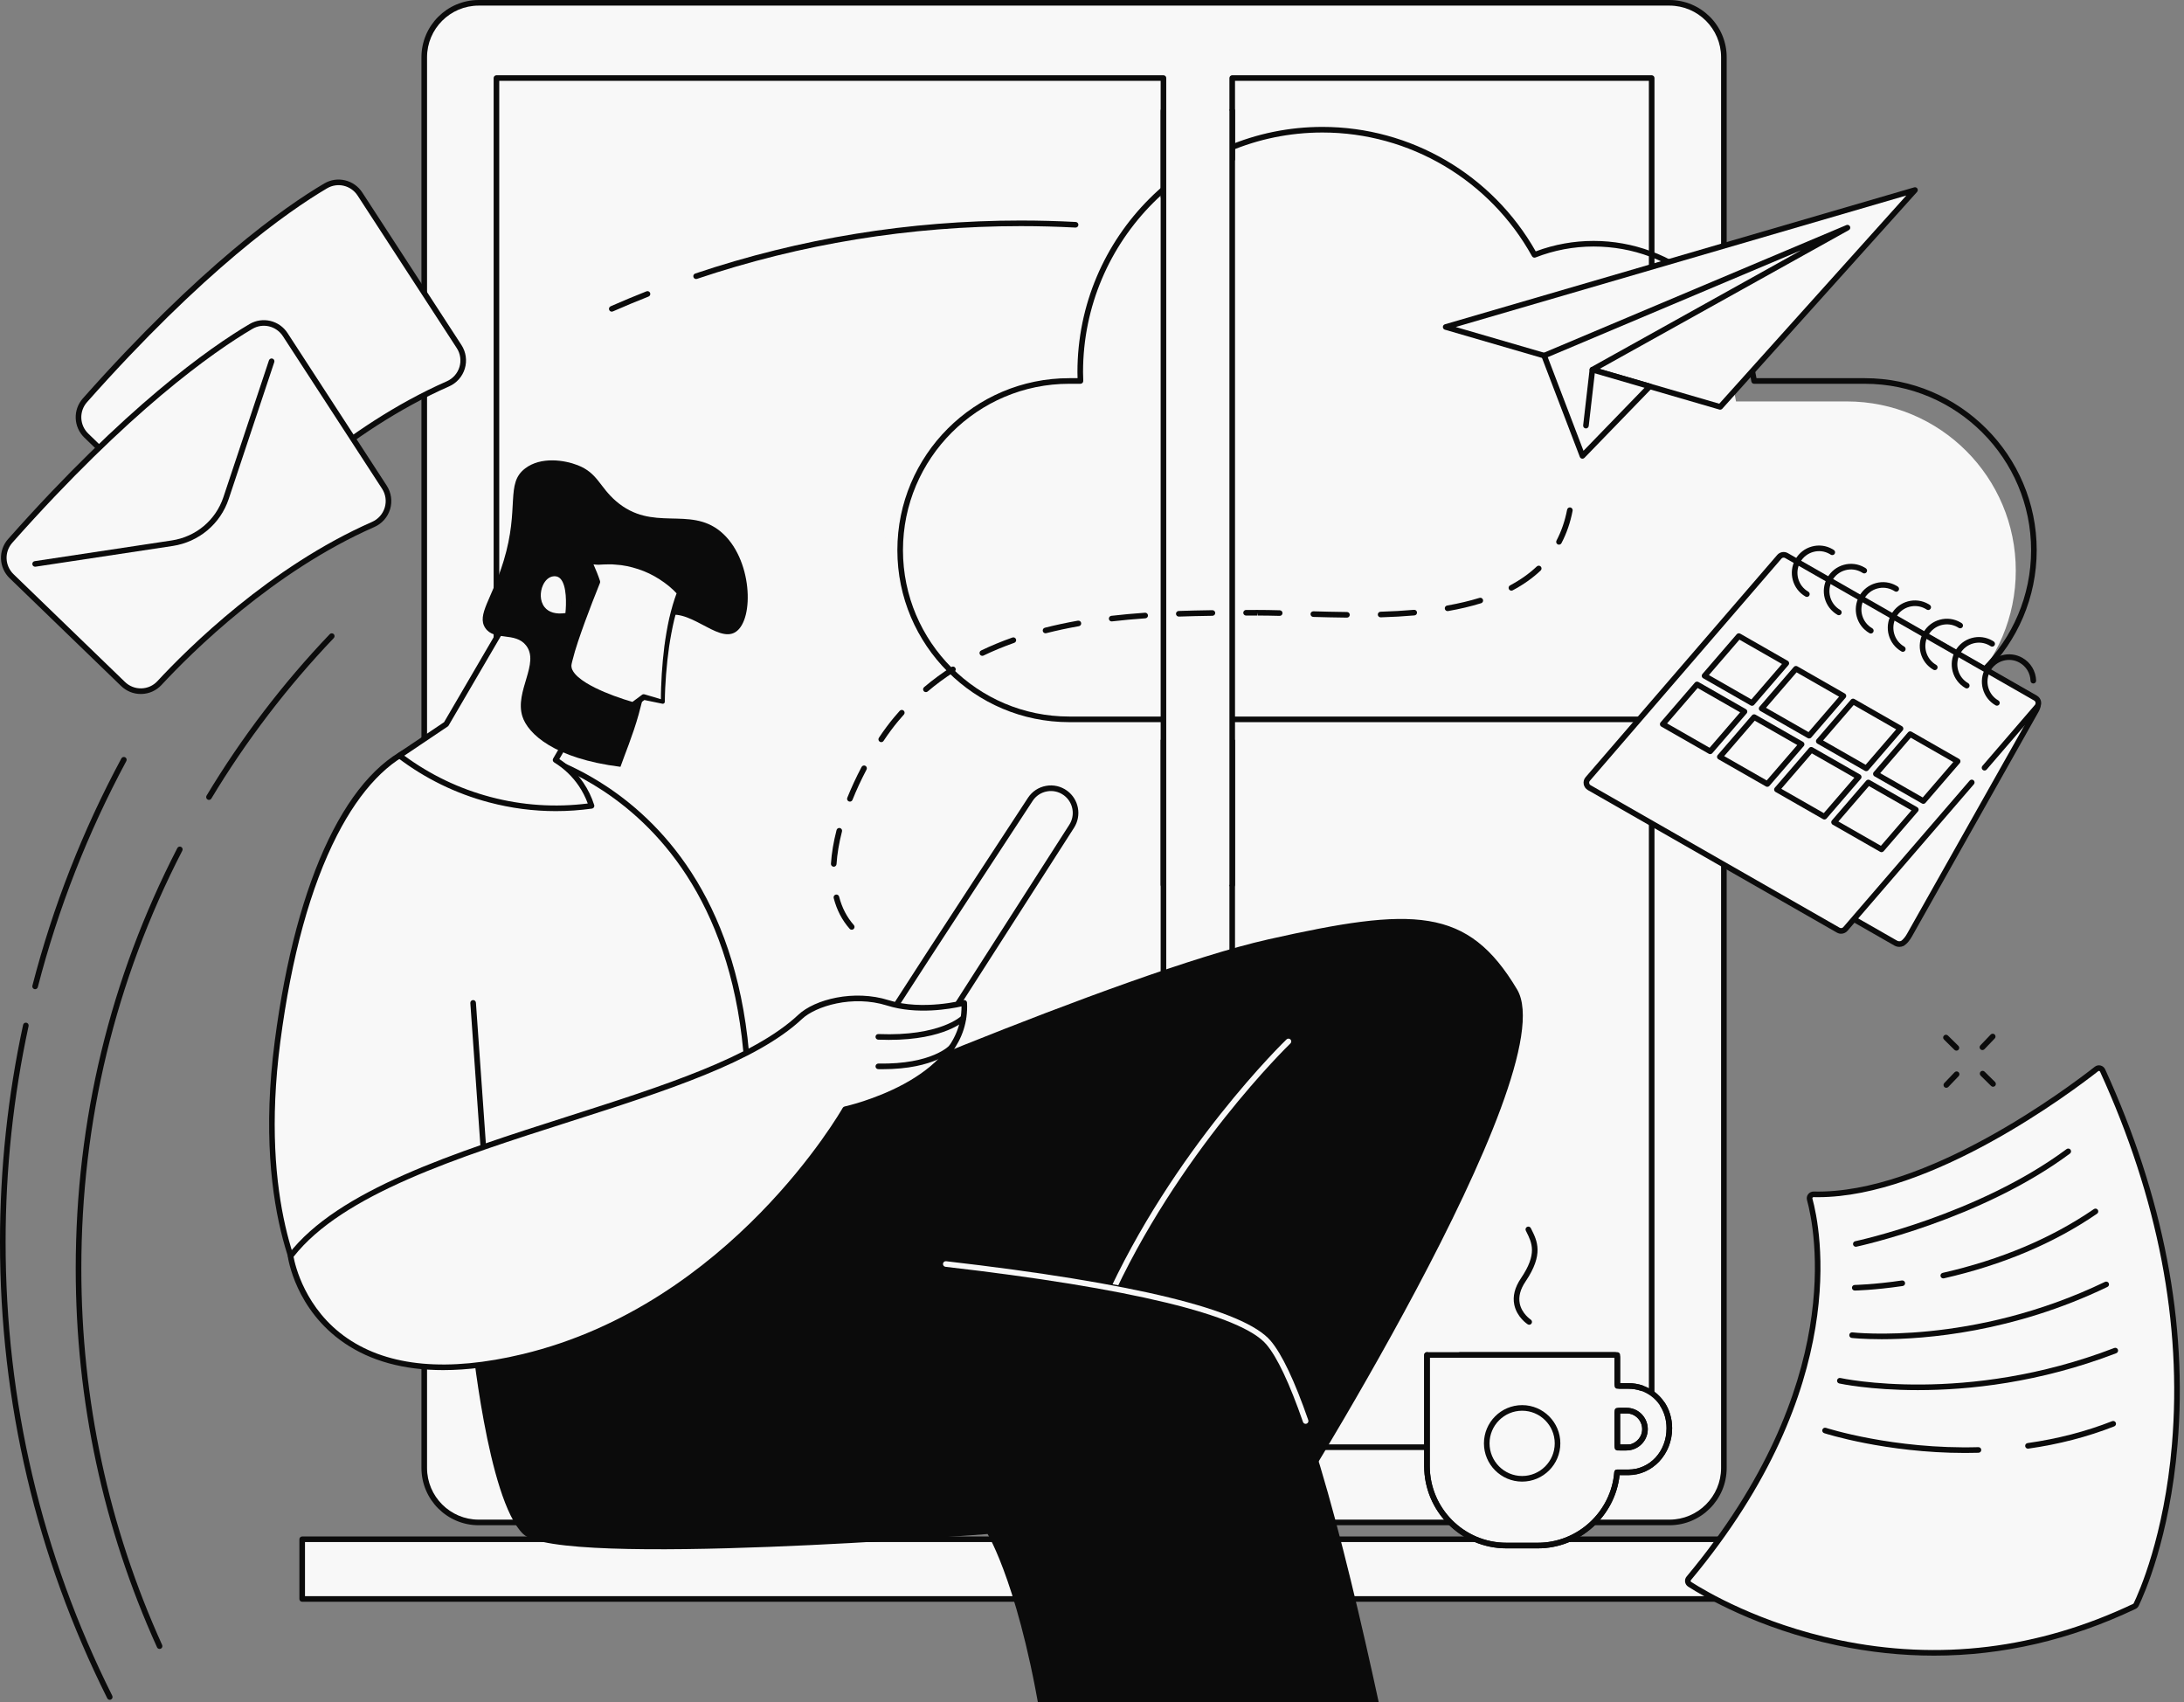
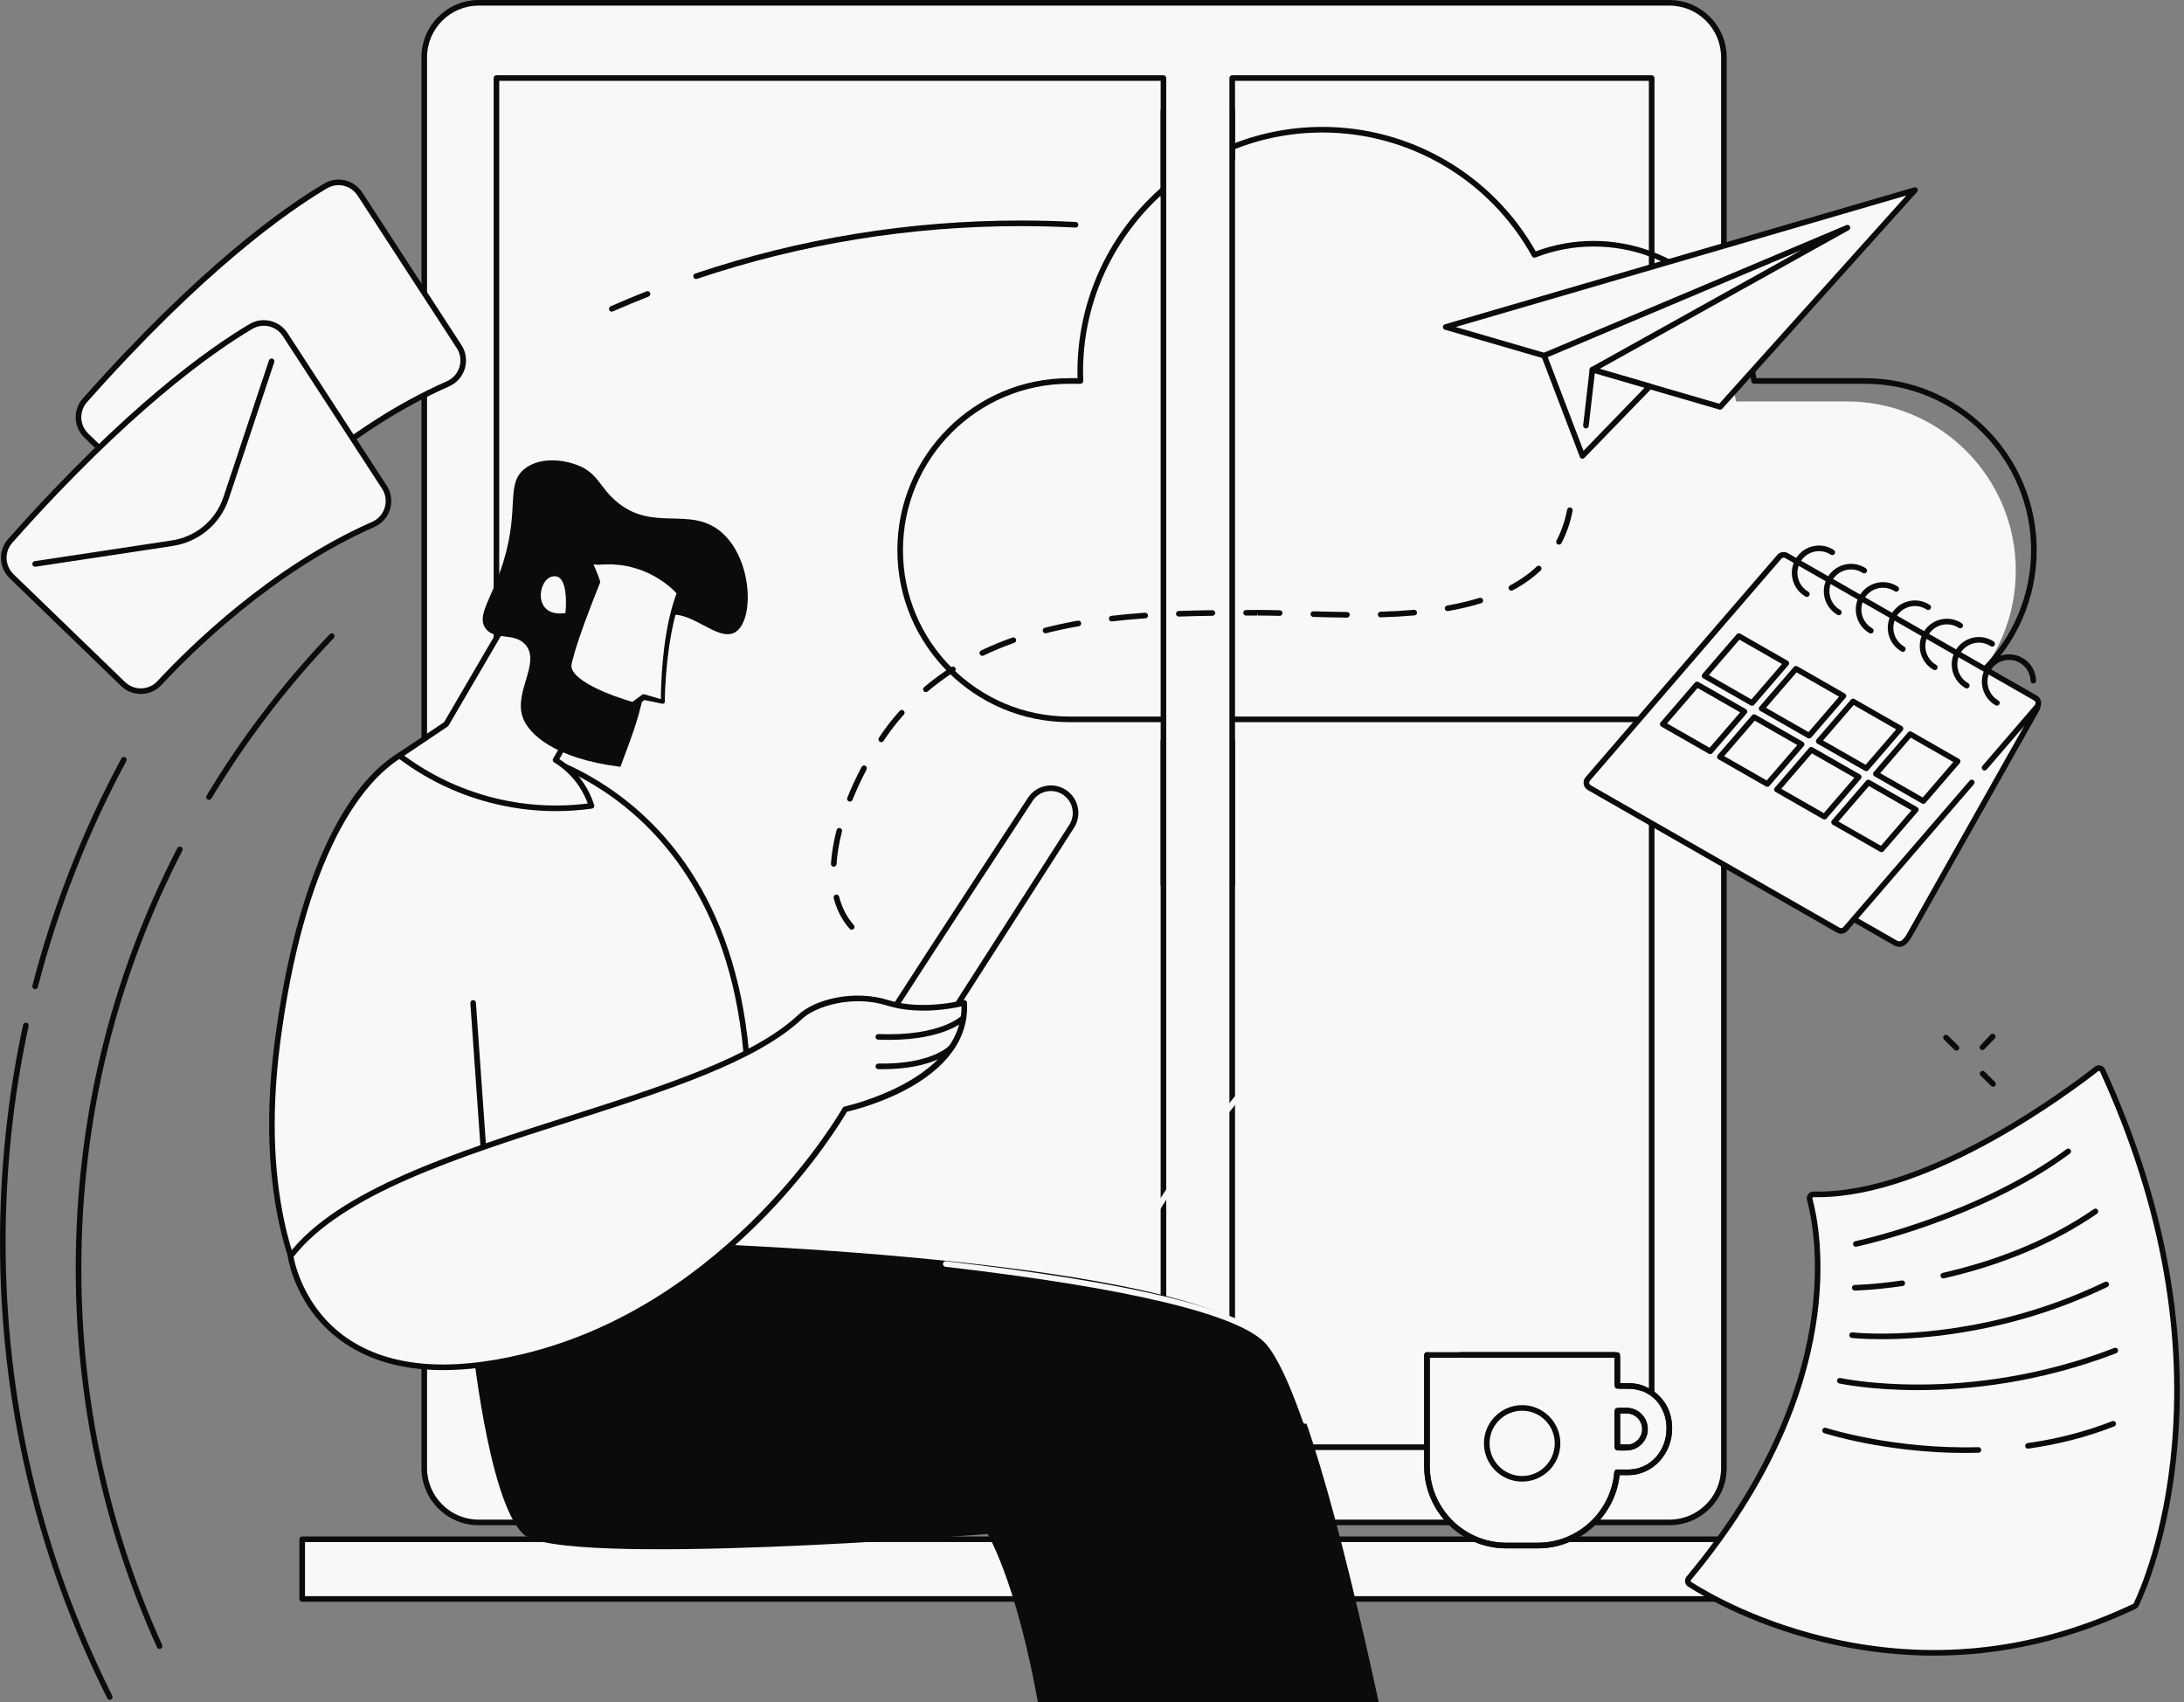
<svg xmlns="http://www.w3.org/2000/svg" width="376" height="293" viewBox="0 0 376 293" fill="none">
  <rect x="0" y="0" width="376" height="293" fill="#808080" stroke="none" />
  <g clip-path="url(#clip0_20_3562)">
    <path d="M287.415 0.482H82.408C77.233 0.482 73.038 4.681 73.038 9.859V252.693C73.038 257.872 77.233 262.069 82.408 262.069H287.415C292.59 262.069 296.784 257.872 296.784 252.693V9.859C296.784 4.681 292.59 0.482 287.415 0.482Z" fill="#F8F8F8" />
    <path d="M82.408 0.966C77.508 0.966 73.521 4.956 73.521 9.859V252.693C73.521 257.597 77.508 261.587 82.408 261.587H287.415C292.315 261.587 296.303 257.597 296.303 252.693V9.859C296.303 4.956 292.315 0.966 287.415 0.966H82.408ZM287.415 262.553H82.408C76.976 262.553 72.556 258.131 72.556 252.693V9.859C72.556 4.422 76.976 -2.87219e-05 82.408 -2.87219e-05H287.415C292.847 -2.87219e-05 297.268 4.422 297.268 9.859V252.693C297.268 258.131 292.847 262.553 287.415 262.553Z" fill="#0B0B0B" />
    <path d="M296.784 94.234C296.518 94.234 296.302 94.018 296.302 93.752V64.25C296.302 63.984 296.518 63.766 296.784 63.766C297.05 63.766 297.268 63.984 297.268 64.25V93.752C297.268 94.018 297.05 94.234 296.784 94.234Z" fill="#0B0B0B" />
    <path d="M200.301 249.118H85.469V13.435H200.301V249.118Z" fill="#F8F8F8" />
    <path d="M85.951 248.634H199.819V13.919H85.951V248.634ZM200.301 249.6H85.469C85.202 249.6 84.986 249.384 84.986 249.118V13.435C84.986 13.169 85.202 12.953 85.469 12.953H200.301C200.567 12.953 200.785 13.169 200.785 13.435V249.118C200.785 249.384 200.567 249.6 200.301 249.6Z" fill="#0B0B0B" />
    <path d="M284.353 249.118H212.139V13.435H284.353V249.118Z" fill="#F8F8F8" />
    <path d="M212.623 248.634H283.872V13.919H212.623V248.634ZM284.353 249.6H212.139C211.873 249.6 211.658 249.384 211.658 249.118V13.435C211.658 13.169 211.873 12.953 212.139 12.953H284.353C284.621 12.953 284.837 13.169 284.837 13.435V249.118C284.837 249.384 284.621 249.6 284.353 249.6Z" fill="#0B0B0B" />
    <path d="M311.878 275.242H52.025V264.966H311.878V275.242Z" fill="#F8F8F8" />
    <path d="M52.508 274.761H311.396V265.451H52.508V274.761ZM311.877 275.726H52.025C51.759 275.726 51.543 275.511 51.543 275.242V264.967C51.543 264.701 51.759 264.485 52.025 264.485H311.877C312.146 264.485 312.361 264.701 312.361 264.967V275.242C312.361 275.511 312.146 275.726 311.877 275.726Z" fill="#0B0B0B" />
    <path d="M280.054 249.196H278.44V242.823H280.054C281.793 242.823 283.201 244.269 283.201 246.011C283.201 247.748 281.793 249.196 280.054 249.196ZM282.636 238.944C281.919 238.704 281.146 238.574 280.329 238.574H278.44V233.241H245.666V252.362C245.666 259.921 251.787 266.046 259.337 266.046H264.769C271.955 266.046 277.84 260.497 278.394 253.446H280.329C284.386 253.446 287.393 249.951 287.393 245.889V245.832C287.393 242.59 285.475 239.897 282.636 238.944Z" fill="#F8F8F8" />
    <path d="M278.923 248.714H280.054C281.523 248.714 282.719 247.5 282.719 246.011C282.719 244.519 281.523 243.305 280.054 243.305H278.923V248.714ZM280.054 249.68H278.44C278.174 249.68 277.958 249.462 277.958 249.196V242.823C277.958 242.557 278.174 242.339 278.44 242.339H280.054C282.057 242.339 283.684 243.985 283.684 246.011C283.684 248.034 282.057 249.68 280.054 249.68ZM246.15 233.725V252.362C246.15 259.642 252.066 265.564 259.337 265.564H264.769C271.607 265.564 277.379 260.224 277.912 253.409C277.932 253.156 278.141 252.964 278.394 252.964H280.329C284.02 252.964 286.911 249.857 286.911 245.889V245.832C286.911 242.83 285.173 240.305 282.484 239.402C281.8 239.173 281.076 239.058 280.329 239.058H278.44C278.174 239.058 277.958 238.84 277.958 238.574V233.725H246.15ZM264.769 266.53H259.337C251.534 266.53 245.185 260.174 245.185 252.362V233.241C245.185 232.975 245.401 232.759 245.666 232.759H278.44C278.708 232.759 278.923 232.975 278.923 233.241V238.092H280.329C281.181 238.092 282.009 238.225 282.789 238.486C285.881 239.524 287.877 242.407 287.877 245.832V245.889C287.877 250.321 284.491 253.927 280.329 253.927H278.834C278.05 261.031 271.957 266.53 264.769 266.53Z" fill="#0B0B0B" />
    <path d="M282.636 239.426C282.586 239.426 282.534 239.42 282.484 239.402C281.8 239.173 281.076 239.058 280.329 239.058H278.882C278.372 239.058 277.958 238.641 277.958 238.131V233.725H251.358C251.092 233.725 250.876 233.509 250.876 233.241C250.876 232.975 251.092 232.759 251.358 232.759H278C278.509 232.759 278.923 233.173 278.923 233.683V238.092H280.329C281.181 238.092 282.009 238.225 282.789 238.486C283.042 238.571 283.179 238.844 283.094 239.097C283.026 239.3 282.839 239.426 282.636 239.426ZM278.923 248.714H279.919C281.333 248.714 282.556 247.659 282.702 246.312C282.787 245.542 282.538 244.772 282.024 244.195C281.516 243.63 280.799 243.305 280.054 243.305H278.923V248.714ZM279.919 249.68H278.882C278.372 249.68 277.958 249.264 277.958 248.754V243.266C277.958 242.755 278.372 242.339 278.882 242.339H280.054C281.074 242.339 282.052 242.782 282.741 243.551C283.44 244.332 283.776 245.376 283.663 246.416C283.458 248.276 281.85 249.68 279.919 249.68ZM264.769 266.53H259.337C251.534 266.53 245.185 260.174 245.185 252.362V233.241C245.185 232.975 245.401 232.759 245.666 232.759C245.934 232.759 246.15 232.975 246.15 233.241V252.362C246.15 259.642 252.066 265.564 259.337 265.564H264.769C271.607 265.564 277.379 260.224 277.912 253.409C277.932 253.156 278.141 252.964 278.394 252.964H280.329C284.02 252.964 286.911 249.857 286.911 245.889V245.832C286.911 244.445 286.537 243.126 285.826 242.019C285.682 241.794 285.748 241.495 285.972 241.351C286.197 241.207 286.493 241.273 286.637 241.497C287.447 242.762 287.877 244.26 287.877 245.832V245.889C287.877 250.321 284.491 253.927 280.329 253.927H278.834C278.05 261.031 271.957 266.53 264.769 266.53Z" fill="#0B0B0B" />
    <path d="M268.149 248.457C268.149 251.828 265.421 254.558 262.054 254.558C258.688 254.558 255.96 251.828 255.96 248.457C255.96 245.088 258.688 242.356 262.054 242.356C265.421 242.356 268.149 245.088 268.149 248.457Z" fill="#F8F8F8" />
    <path d="M262.054 242.84C258.96 242.84 256.441 245.359 256.441 248.457C256.441 251.555 258.96 254.076 262.054 254.076C265.148 254.076 267.665 251.555 267.665 248.457C267.665 245.359 265.148 242.84 262.054 242.84ZM262.054 255.042C258.426 255.042 255.476 252.087 255.476 248.457C255.476 244.827 258.426 241.875 262.054 241.875C265.68 241.875 268.63 244.827 268.63 248.457C268.63 252.087 265.68 255.042 262.054 255.042Z" fill="#0B0B0B" />
-     <path d="M263.266 228.038C263.176 228.038 263.087 228.012 263.006 227.962C262.93 227.912 261.141 226.739 260.699 224.582C260.402 223.133 260.786 221.611 261.836 220.058C264.693 215.839 263.758 213.975 262.769 212.004L262.688 211.843C262.568 211.605 262.666 211.315 262.904 211.195C263.143 211.075 263.433 211.173 263.551 211.411L263.632 211.572C264.651 213.607 265.808 215.911 262.636 220.599C261.738 221.925 261.405 223.198 261.642 224.38C261.997 226.135 263.514 227.14 263.529 227.149C263.754 227.295 263.817 227.593 263.673 227.816C263.579 227.96 263.425 228.038 263.266 228.038Z" fill="#0B0B0B" />
    <path d="M317.937 69.101H298.871C296.778 55.714 285.203 45.473 271.236 45.473C267.645 45.473 264.213 46.157 261.058 47.392C253.951 34.547 240.271 25.846 224.559 25.846C201.528 25.846 182.859 44.529 182.859 67.575C182.859 68.085 182.878 68.593 182.898 69.101H180.961C164.887 69.101 151.857 82.139 151.857 98.224C151.857 114.308 164.887 127.346 180.961 127.346H317.937C334.009 127.346 347.041 114.308 347.041 98.224C347.041 82.139 334.009 69.101 317.937 69.101Z" fill="#F8F8F8" />
    <path d="M184.077 66.064C168.295 66.064 155.456 78.91 155.456 94.703C155.456 110.495 168.295 123.343 184.077 123.343H321.053C336.835 123.343 349.675 110.495 349.675 94.705C349.675 78.91 336.835 66.064 321.053 66.064H301.99C301.752 66.064 301.549 65.892 301.512 65.656C299.407 52.201 287.986 42.436 274.354 42.436C270.916 42.436 267.551 43.07 264.351 44.322C264.126 44.409 263.871 44.317 263.754 44.106C256.483 30.969 242.659 22.811 227.677 22.811C204.949 22.811 186.458 41.313 186.458 64.054C186.458 64.522 186.476 64.985 186.493 65.447L186.497 65.562C186.502 65.695 186.452 65.822 186.362 65.916C186.271 66.012 186.144 66.064 186.014 66.064H184.077ZM321.053 124.309H184.077C167.763 124.309 154.491 111.029 154.491 94.705C154.491 78.378 167.763 65.098 184.077 65.098H185.515C185.502 64.751 185.493 64.405 185.493 64.054C185.493 40.779 204.417 21.845 227.677 21.845C242.871 21.845 256.901 30.043 264.392 43.271C267.586 42.076 270.935 41.47 274.354 41.47C281.179 41.47 287.779 43.925 292.938 48.382C297.939 52.701 301.288 58.625 302.399 65.098H321.053C337.369 65.098 350.641 78.378 350.641 94.703C350.641 111.029 337.369 124.309 321.053 124.309Z" fill="#0B0B0B" />
-     <path d="M131.23 194.705C132.088 193.801 193.307 167.336 218.329 161.706C243.352 156.079 252.676 156.024 261.191 170.334C269.704 184.643 220.175 262.725 220.175 262.725L114.803 235.242L131.23 194.705Z" fill="#0B0B0B" />
    <path d="M190.531 224.862C190.465 224.862 190.398 224.848 190.332 224.818C190.09 224.709 189.982 224.423 190.09 224.181C201.861 197.891 221.293 179.107 221.489 178.92C221.681 178.735 221.986 178.741 222.171 178.935C222.356 179.127 222.347 179.432 222.156 179.618C221.962 179.803 202.663 198.464 190.971 224.576C190.89 224.755 190.714 224.862 190.531 224.862Z" fill="#F8F8F8" />
    <path d="M81.143 229.68C81.143 229.68 83.916 258.14 90.068 264.059C96.22 269.977 170.027 264.059 170.027 264.059C170.027 264.059 175.893 273.675 179.725 299.374C183.558 325.072 187.833 359.671 194.183 368.111L249.449 356.172C249.449 356.172 231.118 246.083 218.386 231.112C205.655 216.14 113.021 213.79 113.021 213.79L81.143 229.68Z" fill="#0B0B0B" />
    <path d="M224.779 245.099C224.579 245.099 224.391 244.973 224.324 244.774C222.005 238.111 219.885 233.62 218.018 231.424C213.706 226.355 194.603 221.733 162.771 218.063C162.507 218.033 162.316 217.793 162.346 217.527C162.377 217.263 162.621 217.073 162.882 217.104C195.418 220.856 214.216 225.463 218.754 230.799C220.698 233.086 222.879 237.68 225.234 244.456C225.322 244.709 225.189 244.984 224.936 245.071C224.884 245.091 224.831 245.099 224.779 245.099Z" fill="#F8F8F8" />
    <path d="M183.432 136.506C181.471 135.071 178.71 135.568 177.376 137.603C170.489 148.107 151.436 177.204 151.212 177.921L160.76 179.269L184.502 142.231C185.713 140.339 185.245 137.832 183.432 136.506Z" fill="#F8F8F8" />
    <path d="M151.983 177.542L160.52 178.748L184.094 141.97C185.166 140.298 184.75 138.067 183.146 136.894C182.305 136.279 181.277 136.044 180.253 136.229C179.229 136.414 178.35 136.997 177.78 137.866C163.22 160.077 153.822 174.531 151.983 177.542ZM160.76 179.753C160.738 179.753 160.716 179.751 160.692 179.746L151.144 178.401C151.005 178.381 150.881 178.301 150.804 178.181C150.728 178.061 150.708 177.913 150.752 177.777C150.97 177.077 165.131 155.399 176.973 137.337C177.69 136.242 178.793 135.512 180.08 135.278C181.366 135.045 182.658 135.342 183.717 136.116C185.73 137.59 186.253 140.389 184.907 142.491L161.167 179.53C161.076 179.67 160.923 179.753 160.76 179.753Z" fill="#0B0B0B" />
    <path d="M53.637 224.203C53.637 224.203 43.72 210.334 47.781 179.269C51.842 148.203 61.777 132.078 72.171 128.393C82.565 124.71 125.32 131.439 128.658 183.632L53.637 224.203Z" fill="#F8F8F8" />
    <path d="M78.397 128.027C75.883 128.027 73.798 128.33 72.332 128.849C67.016 130.732 62.071 135.898 58.031 143.784C53.466 152.695 50.178 164.654 48.26 179.332C44.619 207.181 52.343 221.218 53.799 223.566L128.157 183.355C126.346 156.408 113.959 142.814 103.865 136.148C94.83 130.183 85.099 128.027 78.397 128.027ZM53.637 224.687C53.486 224.687 53.338 224.615 53.244 224.484C53.144 224.345 43.263 210.103 47.303 179.205C51.006 150.876 60.011 132.191 72.01 127.939C77.566 125.968 91.701 126.96 104.396 135.342C114.712 142.153 127.378 156.055 129.14 183.601C129.152 183.788 129.054 183.967 128.888 184.057L53.867 224.628C53.794 224.667 53.715 224.687 53.637 224.687Z" fill="#0B0B0B" />
    <path d="M83.511 202.249C83.26 202.249 83.048 202.055 83.03 201.8L80.972 172.667C80.953 172.401 81.153 172.17 81.419 172.15C81.686 172.13 81.916 172.331 81.935 172.597L83.993 201.733C84.012 201.999 83.811 202.23 83.545 202.247C83.534 202.249 83.522 202.249 83.511 202.249Z" fill="#0B0B0B" />
    <path d="M50.026 216.214C50.026 216.214 53.629 242.302 90.068 233.572C126.507 224.84 145.503 190.944 145.503 190.944C145.503 190.944 166.719 186.405 166 172.632C166 172.632 158.897 174.537 152.859 172.632C146.819 170.726 140.282 172.675 137.77 175.034C120.54 191.204 65.504 196.053 50.026 216.214Z" fill="#F8F8F8" />
    <path d="M50.538 216.343C50.78 217.664 52.483 225.38 59.829 230.391C66.976 235.268 77.112 236.18 89.956 233.101C125.775 224.517 144.895 191.045 145.082 190.707C145.15 190.587 145.268 190.5 145.403 190.471C145.608 190.428 165.599 185.993 165.534 173.24C163.684 173.657 157.875 174.721 152.713 173.092C146.771 171.219 140.409 173.22 138.099 175.386C130.169 182.829 114.607 187.803 98.131 193.068C78.865 199.223 58.947 205.59 50.538 216.343ZM76.301 235.848C69.522 235.848 63.823 234.291 59.271 231.18C50.903 225.461 49.599 216.653 49.548 216.28C49.531 216.153 49.565 216.022 49.644 215.92C58.16 204.827 78.331 198.381 97.837 192.148C114.206 186.917 129.668 181.975 137.439 174.681C140.284 172.01 147.044 170.292 153.005 172.172C158.84 174.012 165.804 172.185 165.876 172.165C166.015 172.128 166.166 172.156 166.283 172.242C166.401 172.327 166.475 172.462 166.482 172.606C167.183 186.045 148.179 190.827 145.817 191.37C145.05 192.68 140.278 200.601 131.796 209.32C123.263 218.092 109.116 229.503 90.18 234.041C85.148 235.246 80.516 235.848 76.301 235.848Z" fill="#0B0B0B" />
    <path d="M153.025 179.003C152.436 179.003 151.826 178.99 151.192 178.966C150.926 178.955 150.719 178.73 150.73 178.462C150.741 178.196 150.948 177.991 151.231 178C161.865 178.429 165.493 174.906 165.527 174.871C165.715 174.683 166.02 174.681 166.209 174.867C166.399 175.054 166.403 175.357 166.216 175.547C166.072 175.695 162.732 179.003 153.025 179.003Z" fill="#0B0B0B" />
    <path d="M151.92 184.05C151.685 184.05 151.447 184.048 151.203 184.044C150.937 184.039 150.724 183.819 150.73 183.551C150.735 183.285 150.959 183.076 151.221 183.078C160.49 183.248 163.481 179.96 163.51 179.927C163.686 179.727 163.991 179.705 164.192 179.881C164.392 180.056 164.412 180.361 164.237 180.562C164.109 180.708 161.085 184.05 151.92 184.05Z" fill="#0B0B0B" />
    <path d="M88.742 104.217C88.468 104.719 76.811 124.654 76.811 124.654L68.773 130.059C71.739 132.315 76.975 135.708 84.303 137.651C91.776 139.632 98.121 139.229 101.835 138.715C101.513 137.699 100.97 136.375 100.029 134.993C98.546 132.812 96.776 131.515 95.646 130.822C98.044 126.699 100.443 122.576 102.842 118.455L88.742 104.217Z" fill="#F8F8F8" />
    <path d="M69.606 130.08C74.074 133.371 79.057 135.76 84.426 137.184C89.919 138.64 95.555 139.02 101.189 138.311C100.797 137.232 100.274 136.209 99.63 135.263C98.523 133.637 97.097 132.28 95.393 131.232C95.17 131.094 95.097 130.804 95.229 130.578L102.239 118.531L88.844 105.007C86.971 108.234 77.661 124.157 77.228 124.898C77.191 124.961 77.141 125.016 77.08 125.055L69.606 130.08ZM95.683 139.624C91.812 139.624 87.963 139.12 84.179 138.117C78.469 136.604 73.187 134.02 68.481 130.445C68.357 130.351 68.286 130.203 68.29 130.046C68.295 129.891 68.374 129.747 68.503 129.66L76.45 124.316C77.326 122.818 88.061 104.457 88.319 103.986C88.392 103.851 88.524 103.76 88.675 103.74C88.825 103.718 88.977 103.768 89.085 103.877L103.185 118.115C103.338 118.27 103.369 118.509 103.259 118.699L96.296 130.663C97.942 131.744 99.331 133.107 100.428 134.72C101.232 135.902 101.86 137.197 102.295 138.569C102.339 138.704 102.319 138.852 102.244 138.972C102.168 139.092 102.042 139.172 101.902 139.192C99.828 139.48 97.752 139.624 95.683 139.624Z" fill="#0B0B0B" />
    <path d="M124.036 91.482C118.664 87.069 112.328 91.676 106.056 86.265C103.182 83.783 102.919 81.44 99.468 80.083C97.183 79.185 93.116 78.566 90.41 80.633C86.963 83.264 89.5 87.366 86.704 96.564C84.74 103.025 82.02 105.835 83.547 108.101C85.092 110.392 88.683 108.72 90.558 111.096C92.986 114.171 88.558 118.983 89.938 123.326C90.886 126.311 95.421 130.573 106.819 131.999C107.447 130.168 108.961 126.548 109.945 123.008C113.027 111.923 111.348 107.682 114.119 106.252C118.365 104.058 123.489 110.833 126.644 108.787C129.921 106.664 129.553 96.015 124.036 91.482Z" fill="#0B0B0B" />
    <path d="M101.766 96.907L102.842 100.162C102.842 100.162 98.668 110.403 97.922 114.271C97.177 118.139 108.973 121.359 108.973 121.359L110.825 119.986L114.119 120.81C114.119 120.81 114.019 109.537 117.037 102.022C117.037 102.022 111.468 95.261 101.766 96.907Z" fill="#F8F8F8" />
    <path d="M101.353 96.658C101.738 96.549 102.158 96.434 102.595 96.349C103.02 96.268 103.501 96.194 103.827 96.203C104.546 96.189 105.266 96.146 105.983 96.227C107.422 96.299 108.843 96.612 110.208 97.062C111.578 97.508 112.883 98.143 114.091 98.924C115.306 99.709 116.414 100.598 117.41 101.714C117.525 101.843 117.552 102.02 117.497 102.17L117.485 102.201C116.908 103.651 116.453 105.159 116.073 106.688C115.713 108.22 115.425 109.775 115.191 111.341C114.969 112.906 114.797 114.482 114.673 116.063C114.552 117.642 114.469 119.231 114.455 120.805C114.454 120.995 114.301 121.145 114.114 121.145C114.088 121.145 114.061 121.141 114.037 121.137L110.708 120.454L111.112 120.374L109.261 121.747L109.255 121.752C109.134 121.841 108.981 121.863 108.846 121.824C106.504 121.145 104.226 120.334 102.025 119.257C100.932 118.708 99.853 118.1 98.889 117.26C98.414 116.835 97.955 116.344 97.656 115.697C97.499 115.381 97.424 115.006 97.406 114.631C97.423 114.452 97.432 114.232 97.469 114.088L97.57 113.634C98.157 111.249 98.979 108.99 99.795 106.72C100.626 104.459 101.491 102.216 102.395 99.981L102.383 100.315C101.98 99.115 101.642 97.844 101.353 96.658ZM102.18 97.155C102.607 98.141 102.987 99.039 103.3 100.012C103.337 100.125 103.329 100.243 103.289 100.345C102.391 102.565 101.527 104.804 100.701 107.052C99.892 109.302 99.07 111.57 98.511 113.852L98.415 114.277C98.379 114.426 98.392 114.509 98.371 114.628C98.39 114.851 98.422 115.078 98.536 115.3C98.74 115.749 99.11 116.166 99.529 116.536C100.377 117.278 101.405 117.868 102.454 118.394C104.567 119.43 106.832 120.236 109.1 120.893L108.686 120.971L110.537 119.597L110.566 119.578C110.68 119.499 110.819 119.482 110.942 119.517L114.2 120.483L113.783 120.812C113.772 119.203 113.832 117.609 113.929 116.011C114.03 114.413 114.18 112.819 114.38 111.229C114.593 109.64 114.861 108.057 115.205 106.485C115.568 104.915 116.011 103.361 116.589 101.843L116.665 102.327C115.795 101.355 114.707 100.465 113.57 99.737C112.427 98.998 111.193 98.396 109.901 97.977C108.613 97.554 107.274 97.256 105.916 97.19C105.239 97.112 104.558 97.155 103.878 97.168C103.503 97.162 103.292 97.223 103.022 97.214C102.763 97.214 102.489 97.179 102.18 97.155Z" fill="#0B0B0B" />
    <path d="M97.78 105.951C97.78 105.951 98.813 98.466 95.31 98.716C91.806 98.967 90.877 107.235 97.78 105.951Z" fill="#F8F8F8" />
    <path d="M95.477 99.192C95.433 99.192 95.389 99.194 95.344 99.198C94.562 99.253 93.873 99.831 93.455 100.781C92.983 101.854 92.892 103.422 93.754 104.51C94.47 105.417 95.707 105.768 97.344 105.534C97.505 104.013 97.593 100.803 96.493 99.628C96.219 99.336 95.886 99.192 95.477 99.192ZM96.397 106.57C94.583 106.57 93.559 105.82 92.997 105.109C91.886 103.707 91.983 101.73 92.571 100.393C93.13 99.122 94.141 98.315 95.275 98.235C96.045 98.18 96.691 98.427 97.198 98.969C98.95 100.84 98.287 105.807 98.258 106.016C98.23 106.223 98.073 106.387 97.868 106.426C97.328 106.526 96.839 106.57 96.397 106.57Z" fill="#0B0B0B" />
    <path d="M290.892 272.715C295.847 275.894 328.422 295.062 367.447 276.522C367.588 276.455 367.702 276.346 367.769 276.204C369.275 273.093 385.885 236.518 361.989 184.275C361.801 183.867 361.287 183.734 360.938 184.007C356.559 187.436 331.847 206.069 312.244 205.59C311.784 205.579 311.44 206.002 311.562 206.449C312.974 211.62 318.432 238.504 290.74 271.691C290.474 272.009 290.541 272.489 290.892 272.715Z" fill="#F8F8F8" />
    <path d="M312.226 206.071C312.135 206.071 312.082 206.122 312.058 206.15C312.032 206.185 312.004 206.244 312.026 206.322C313.422 211.431 318.974 238.606 291.11 272C291.056 272.063 291.058 272.133 291.062 272.168C291.069 272.201 291.086 272.264 291.154 272.308C293.681 273.93 302.979 279.446 316.493 282.291C333.819 285.939 350.896 283.85 367.24 276.086C367.283 276.064 367.316 276.034 367.336 275.992C368.201 274.202 372.589 264.469 373.925 248.623C375.675 227.838 371.513 206.255 361.549 184.475C361.509 184.388 361.433 184.36 361.402 184.353C361.368 184.344 361.3 184.338 361.235 184.388C356.565 188.045 332.543 206.08 312.995 206.08C312.74 206.08 312.488 206.078 312.233 206.071C312.231 206.071 312.228 206.071 312.226 206.071ZM332.963 284.999C327.444 284.999 321.881 284.413 316.294 283.235C302.619 280.357 293.195 274.765 290.633 273.121C290.35 272.94 290.16 272.646 290.108 272.314C290.058 271.981 290.151 271.64 290.369 271.381C317.926 238.356 312.47 211.605 311.095 206.577C310.997 206.218 311.071 205.847 311.3 205.555C311.529 205.26 311.884 205.099 312.257 205.106C331.627 205.587 355.955 187.297 360.64 183.627C360.921 183.407 361.283 183.328 361.629 183.413C361.984 183.501 362.274 183.741 362.427 184.072C372.458 206.006 376.651 227.75 374.886 248.703C373.535 264.722 369.083 274.597 368.203 276.413C368.087 276.653 367.898 276.843 367.654 276.958C356.382 282.313 344.769 284.999 332.963 284.999Z" fill="#0B0B0B" />
    <path d="M319.499 214.614C319.275 214.614 319.075 214.457 319.027 214.23C318.972 213.969 319.138 213.714 319.399 213.659C319.608 213.615 340.541 209.122 355.785 197.801C355.999 197.642 356.302 197.688 356.461 197.902C356.62 198.118 356.574 198.419 356.36 198.578C340.942 210.027 319.809 214.56 319.597 214.603C319.565 214.61 319.532 214.614 319.499 214.614Z" fill="#0B0B0B" />
    <path d="M334.558 220.06C334.338 220.06 334.14 219.91 334.087 219.685C334.029 219.426 334.192 219.166 334.451 219.108C344.418 216.842 353.177 213.149 360.485 208.13C360.705 207.979 361.006 208.034 361.156 208.254C361.309 208.474 361.252 208.775 361.032 208.925C353.624 214.014 344.751 217.756 334.665 220.05C334.63 220.058 334.593 220.06 334.558 220.06Z" fill="#0B0B0B" />
    <path d="M319.316 222.154C319.053 222.154 318.837 221.94 318.833 221.676C318.831 221.41 319.044 221.19 319.31 221.188C319.34 221.186 322.541 221.135 327.431 220.418C327.694 220.381 327.938 220.562 327.978 220.826C328.017 221.09 327.834 221.336 327.57 221.373C322.611 222.101 319.356 222.151 319.323 222.154C319.321 222.154 319.319 222.154 319.316 222.154Z" fill="#0B0B0B" />
    <path d="M323.951 230.53C320.735 230.53 318.859 230.319 318.798 230.312C318.534 230.28 318.345 230.04 318.377 229.774C318.408 229.51 318.645 229.32 318.913 229.353C319.118 229.377 339.53 231.671 362.398 220.658C362.64 220.542 362.928 220.643 363.043 220.882C363.159 221.122 363.058 221.412 362.817 221.528C346.57 229.351 331.534 230.53 323.951 230.53Z" fill="#0B0B0B" />
    <path d="M330.185 239.293C321.92 239.293 316.748 238.172 316.643 238.148C316.384 238.09 316.22 237.83 316.279 237.571C316.336 237.311 316.593 237.148 316.854 237.207C317.068 237.255 338.417 241.875 363.998 232.037C364.246 231.941 364.525 232.065 364.621 232.314C364.717 232.562 364.593 232.842 364.344 232.937C351.064 238.044 338.905 239.293 330.185 239.293Z" fill="#0B0B0B" />
    <path d="M349.137 249.371C348.9 249.371 348.693 249.196 348.66 248.954C348.623 248.69 348.806 248.446 349.07 248.409C354.214 247.683 359.115 246.414 363.636 244.635C363.884 244.539 364.163 244.661 364.261 244.907C364.359 245.156 364.237 245.437 363.989 245.533C359.398 247.341 354.423 248.629 349.205 249.364C349.183 249.368 349.159 249.371 349.137 249.371Z" fill="#0B0B0B" />
    <path d="M338.321 250.11C324.635 250.11 314.163 246.741 314.054 246.704C313.802 246.621 313.662 246.349 313.745 246.096C313.828 245.843 314.102 245.703 314.355 245.786C314.468 245.823 325.977 249.521 340.6 249.111C340.879 249.105 341.088 249.314 341.095 249.582C341.104 249.848 340.892 250.07 340.626 250.077C339.851 250.099 339.079 250.11 338.321 250.11Z" fill="#0B0B0B" />
    <path d="M14.861 74.986L34.048 93.538C35.816 95.25 38.647 95.18 40.319 93.375C46.11 87.126 59.868 73.656 77.109 66.079C79.597 64.987 80.521 61.932 79.039 59.654L61.969 33.398C60.688 31.429 58.086 30.806 56.063 32.001C49.606 35.81 35.018 45.913 14.625 68.903C13.062 70.662 13.169 73.348 14.861 74.986Z" fill="#F8F8F8" />
    <path d="M15.196 74.637L34.383 93.192C35.147 93.931 36.15 94.319 37.214 94.293C38.271 94.262 39.248 93.822 39.965 93.048C45.217 87.379 59.33 73.364 76.915 65.637C77.975 65.172 78.773 64.269 79.103 63.162C79.431 62.063 79.26 60.879 78.634 59.917L61.564 33.662C60.418 31.9 58.11 31.353 56.307 32.417C49.515 36.425 35.114 46.535 14.986 69.223C13.59 70.795 13.683 73.174 15.196 74.637ZM37.103 95.258C35.831 95.258 34.632 94.775 33.712 93.885L14.525 75.332C12.639 73.507 12.524 70.542 14.264 68.582C34.479 45.793 48.976 35.62 55.818 31.584C58.065 30.259 60.946 30.939 62.373 33.137L79.443 59.39C80.224 60.591 80.437 62.067 80.028 63.439C79.616 64.817 78.623 65.942 77.302 66.522C59.884 74.177 45.884 88.081 40.673 93.704C39.778 94.67 38.559 95.221 37.241 95.256C37.195 95.258 37.149 95.258 37.103 95.258Z" fill="#0B0B0B" />
    <path d="M1.997 99.187L21.184 117.74C22.953 119.451 25.783 119.382 27.455 117.576C33.246 111.327 47.004 97.857 64.245 90.283C66.733 89.188 67.657 86.134 66.175 83.855L49.105 57.602C47.824 55.631 45.223 55.01 43.199 56.202C36.742 60.011 22.154 70.117 1.761 93.104C0.199 94.866 0.305 97.552 1.997 99.187Z" fill="#F8F8F8" />
    <path d="M2.332 98.841L21.519 117.393C22.283 118.132 23.287 118.52 24.351 118.494C25.407 118.466 26.384 118.023 27.101 117.249C32.353 111.583 46.466 97.567 64.051 89.84C65.112 89.374 65.909 88.471 66.24 87.364C66.567 86.265 66.397 85.081 65.77 84.119L48.7 57.866C47.554 56.102 45.246 55.555 43.444 56.619C36.651 60.626 22.25 70.736 2.122 93.425C0.726 94.999 0.819 97.376 2.332 98.841ZM24.239 119.462C22.967 119.462 21.767 118.976 20.848 118.089L1.662 99.534C-0.225 97.711 -0.34 94.744 1.4 92.784C21.616 69.995 36.112 59.822 42.953 55.786C45.202 54.46 48.081 55.143 49.51 57.338L66.579 83.591C67.36 84.793 67.574 86.269 67.164 87.64C66.753 89.02 65.76 90.143 64.439 90.723C47.02 98.379 33.02 112.282 27.809 117.906C26.914 118.871 25.695 119.423 24.377 119.46C24.331 119.46 24.285 119.462 24.239 119.462Z" fill="#0B0B0B" />
    <path d="M6.045 97.554C5.811 97.554 5.605 97.382 5.569 97.144C5.529 96.881 5.71 96.634 5.974 96.595L29.567 93.03C33.733 92.4 37.142 89.544 38.463 85.573L46.304 62.032C46.388 61.779 46.66 61.642 46.915 61.727C47.167 61.812 47.304 62.085 47.22 62.338L39.379 85.881C37.942 90.196 34.237 93.3 29.711 93.985L6.118 97.55C6.093 97.552 6.069 97.554 6.045 97.554Z" fill="#0B0B0B" />
    <path d="M337.399 278.271C336.896 277.979 336.75 277.351 337.077 276.864C337.402 276.38 338.073 276.226 338.576 276.516C339.079 276.808 339.225 277.438 338.901 277.922C338.574 278.406 337.903 278.563 337.399 278.271Z" fill="#F8F8F8" />
    <path d="M300.593 130.037C300.534 130.037 300.473 130.026 300.414 130.002C298.569 129.263 296.555 128.053 296.47 128.003C296.241 127.865 296.17 127.569 296.307 127.34C296.444 127.111 296.74 127.037 296.969 127.174C296.989 127.187 299.002 128.397 300.771 129.106C301.02 129.204 301.14 129.485 301.042 129.734C300.965 129.921 300.785 130.037 300.593 130.037Z" fill="#0B0B0B" />
    <path d="M319.027 158.144L326.365 162.343C326.973 162.689 327.749 162.476 328.095 161.863L350.767 121.891C351.153 121.209 350.917 120.341 350.24 119.953L331.643 109.311L319.027 158.144Z" fill="#F8F8F8" />
    <path d="M319.027 158.144L326.365 162.343C326.723 162.546 327.137 162.556 327.487 162.408C327.487 162.408 328.073 162.14 328.727 160.995C329.287 160.01 350.601 122.181 350.601 122.181C351.072 121.353 350.835 120.485 350.159 120.097L331.56 109.455L319.027 158.144Z" fill="#F8F8F8" />
    <path d="M326.986 162.993C326.688 162.993 326.394 162.914 326.126 162.761L318.787 158.562C318.554 158.429 318.475 158.135 318.606 157.904C318.739 157.67 319.033 157.592 319.264 157.723L326.605 161.924C326.818 162.044 327.069 162.059 327.298 161.963C327.296 161.963 327.766 161.704 328.309 160.756C328.862 159.783 349.967 122.321 350.181 121.944C350.503 121.377 350.394 120.79 349.917 120.518L331.32 109.875C331.089 109.742 331.009 109.448 331.141 109.215C331.274 108.984 331.568 108.903 331.799 109.036L350.397 119.678C351.336 120.215 351.604 121.394 351.022 122.419C350.808 122.796 329.701 160.258 329.146 161.233C328.437 162.478 327.762 162.814 327.688 162.846C327.459 162.945 327.222 162.993 326.986 162.993Z" fill="#0B0B0B" />
    <path d="M339.461 134.688L317.708 159.91C317.403 160.263 316.891 160.352 316.486 160.121L273.602 135.581C273.069 135.276 272.947 134.555 273.35 134.086L306.334 95.843C306.639 95.487 307.151 95.398 307.555 95.631L350.44 120.171C350.974 120.476 351.096 121.198 350.693 121.664L341.657 132.158L339.461 134.688Z" fill="#F8F8F8" />
    <path d="M316.968 160.732C316.721 160.732 316.473 160.668 316.248 160.54L273.363 136C272.984 135.784 272.724 135.411 272.65 134.98C272.574 134.546 272.696 134.105 272.984 133.772L305.968 95.527C306.424 94.999 307.191 94.866 307.794 95.211L350.68 119.75C351.059 119.968 351.318 120.341 351.393 120.773C351.467 121.207 351.347 121.647 351.059 121.981L342.023 132.472C341.849 132.675 341.544 132.697 341.341 132.522C341.141 132.35 341.117 132.045 341.291 131.842L350.327 121.35C350.425 121.237 350.466 121.084 350.442 120.936C350.427 120.849 350.375 120.69 350.201 120.59L307.315 96.05C307.112 95.932 306.853 95.978 306.7 96.157L273.716 134.402C273.618 134.515 273.574 134.666 273.6 134.814C273.615 134.901 273.666 135.063 273.842 135.163L316.726 159.702C316.928 159.818 317.19 159.772 317.342 159.593L339.097 134.371C339.271 134.169 339.576 134.147 339.777 134.321C339.979 134.496 340.001 134.801 339.827 135.002L318.074 160.224C317.789 160.555 317.382 160.732 316.968 160.732Z" fill="#0B0B0B" />
    <path d="M309.676 157.049C309.63 157.058 309.587 157.066 309.544 157.075L309.676 157.049Z" fill="#0B0B0B" />
    <path d="M299.36 109.494L307.533 114.173L301.632 121.013L293.459 116.336L299.36 109.494Z" fill="#F8F8F8" />
    <path d="M294.206 116.207L301.525 120.398L306.785 114.299L299.464 110.111L294.206 116.207ZM301.632 121.497C301.549 121.497 301.467 121.475 301.392 121.433L293.219 116.754C293.093 116.685 293.008 116.56 292.982 116.419C292.958 116.275 292.999 116.129 293.093 116.02L298.993 109.18C299.146 109.003 299.399 108.962 299.599 109.075L307.772 113.752C307.899 113.824 307.984 113.948 308.01 114.09C308.034 114.232 307.992 114.378 307.899 114.487L301.996 121.329C301.902 121.438 301.769 121.497 301.632 121.497Z" fill="#0B0B0B" />
-     <path d="M292.16 117.814L300.334 122.493L294.431 129.333L286.258 124.656L292.16 117.814Z" fill="#F8F8F8" />
+     <path d="M292.16 117.814L300.334 122.493L294.431 129.333L286.258 124.656Z" fill="#F8F8F8" />
    <path d="M287.007 124.527L294.326 128.718L299.584 122.619L292.265 118.431L287.007 124.527ZM294.431 129.817C294.35 129.817 294.267 129.795 294.191 129.753L286.018 125.077C285.894 125.005 285.807 124.88 285.783 124.739C285.759 124.595 285.798 124.451 285.894 124.34L291.794 117.5C291.945 117.326 292.197 117.282 292.4 117.395L300.573 122.072C300.697 122.144 300.785 122.268 300.809 122.41C300.833 122.554 300.793 122.698 300.7 122.807L294.797 129.649C294.703 129.758 294.568 129.817 294.431 129.817Z" fill="#0B0B0B" />
    <path d="M309.191 115.121L317.364 119.798L311.464 126.64L303.29 121.961L309.191 115.121Z" fill="#F8F8F8" />
    <path d="M304.038 121.835L311.359 126.023L316.617 119.927L309.298 115.738L304.038 121.835ZM311.464 127.122C311.381 127.122 311.3 127.102 311.224 127.059L303.051 122.382C302.924 122.31 302.839 122.186 302.813 122.044C302.789 121.902 302.831 121.756 302.924 121.647L308.827 114.805C308.977 114.631 309.23 114.587 309.431 114.7L317.604 119.379C317.73 119.451 317.817 119.574 317.841 119.717C317.865 119.859 317.824 120.005 317.73 120.114L311.83 126.954C311.734 127.065 311.601 127.122 311.464 127.122Z" fill="#0B0B0B" />
    <path d="M301.992 123.441L310.165 128.118L304.264 134.96L296.089 130.283L301.992 123.441Z" fill="#F8F8F8" />
    <path d="M296.839 130.155L304.158 134.343L309.418 128.247L302.096 124.058L296.839 130.155ZM304.264 135.442C304.182 135.442 304.099 135.422 304.025 135.379L295.849 130.702C295.725 130.63 295.638 130.506 295.614 130.364C295.59 130.222 295.629 130.076 295.725 129.967L301.626 123.125C301.776 122.951 302.031 122.907 302.231 123.021L310.405 127.7C310.529 127.772 310.616 127.894 310.64 128.038C310.666 128.179 310.625 128.325 310.531 128.434L304.628 135.274C304.535 135.385 304.399 135.442 304.264 135.442Z" fill="#0B0B0B" />
    <path d="M319.022 120.747L327.198 125.423L321.295 132.265L313.122 127.588L319.022 120.747Z" fill="#F8F8F8" />
    <path d="M313.869 127.46L321.19 131.648L326.448 125.552L319.129 121.364L313.869 127.46ZM321.295 132.749C321.214 132.749 321.131 132.727 321.055 132.686L312.882 128.007C312.756 127.935 312.671 127.813 312.647 127.669C312.621 127.527 312.662 127.381 312.756 127.272L318.658 120.43C318.809 120.256 319.061 120.212 319.262 120.328L327.437 125.005C327.561 125.077 327.649 125.201 327.673 125.343C327.697 125.484 327.655 125.63 327.561 125.739L321.661 132.581C321.567 132.69 321.432 132.749 321.295 132.749Z" fill="#0B0B0B" />
    <path d="M311.823 129.067L319.996 133.743L314.096 140.585L305.92 135.909L311.823 129.067Z" fill="#F8F8F8" />
    <path d="M306.67 135.78L313.989 139.968L319.249 133.872L311.928 129.684L306.67 135.78ZM314.096 141.069C314.013 141.069 313.93 141.048 313.856 141.004L305.683 136.327C305.556 136.255 305.469 136.133 305.445 135.989C305.421 135.847 305.463 135.701 305.556 135.592L311.457 128.75C311.607 128.576 311.862 128.532 312.063 128.648L320.236 133.325C320.362 133.397 320.447 133.521 320.473 133.663C320.497 133.805 320.456 133.951 320.362 134.06L314.46 140.901C314.366 141.01 314.231 141.069 314.096 141.069Z" fill="#0B0B0B" />
    <path d="M328.854 126.374L337.029 131.051L331.126 137.893L322.953 133.214L328.854 126.374Z" fill="#F8F8F8" />
    <path d="M323.7 133.087L331.022 137.276L336.279 131.177L328.96 126.989L323.7 133.087ZM331.126 138.374C331.046 138.374 330.963 138.355 330.887 138.311L322.713 133.634C322.589 133.562 322.502 133.438 322.478 133.296C322.454 133.155 322.493 133.009 322.587 132.9L328.49 126.058C328.64 125.883 328.893 125.84 329.093 125.953L337.269 130.63C337.393 130.702 337.48 130.826 337.504 130.968C337.528 131.112 337.489 131.256 337.393 131.365L331.492 138.207C331.399 138.316 331.263 138.374 331.126 138.374Z" fill="#0B0B0B" />
    <path d="M321.654 134.692L329.828 139.371L323.927 146.213L315.754 141.534L321.654 134.692Z" fill="#F8F8F8" />
    <path d="M316.501 141.407L323.82 145.596L329.08 139.499L321.759 135.309L316.501 141.407ZM323.927 146.695C323.844 146.695 323.761 146.675 323.687 146.631L315.514 141.955C315.388 141.883 315.303 141.758 315.277 141.617C315.253 141.473 315.294 141.329 315.388 141.22L321.288 134.378C321.441 134.203 321.694 134.16 321.894 134.273L330.067 138.95C330.194 139.022 330.279 139.146 330.305 139.288C330.329 139.432 330.287 139.576 330.194 139.685L324.293 146.527C324.197 146.636 324.064 146.695 323.927 146.695Z" fill="#0B0B0B" />
    <path d="M311.076 102.75C310.995 102.75 310.912 102.73 310.836 102.687C308.6 101.407 307.82 98.535 309.097 96.285C309.718 95.191 310.725 94.406 311.934 94.075C313.135 93.745 314.392 93.904 315.471 94.522C315.556 94.57 315.636 94.62 315.715 94.672C315.937 94.818 316 95.117 315.854 95.339C315.708 95.564 315.41 95.625 315.185 95.479C315.122 95.437 315.059 95.398 314.991 95.361C314.135 94.87 313.141 94.744 312.189 95.006C311.23 95.269 310.431 95.893 309.936 96.761C308.923 98.551 309.542 100.831 311.315 101.847C311.549 101.98 311.627 102.275 311.496 102.506C311.407 102.663 311.243 102.75 311.076 102.75Z" fill="#0B0B0B" />
    <path d="M316.582 105.901C316.501 105.901 316.418 105.881 316.342 105.837C314.107 104.558 313.327 101.686 314.603 99.436C315.224 98.341 316.231 97.556 317.438 97.225C318.641 96.896 319.896 97.053 320.977 97.672C321.06 97.72 321.14 97.77 321.221 97.823C321.443 97.966 321.506 98.267 321.36 98.49C321.214 98.712 320.914 98.775 320.691 98.629C320.628 98.588 320.563 98.549 320.497 98.511C319.641 98.021 318.645 97.894 317.695 98.156C316.734 98.418 315.935 99.043 315.442 99.911C314.427 101.701 315.046 103.982 316.822 104.998C317.052 105.131 317.133 105.425 317 105.656C316.911 105.813 316.75 105.901 316.582 105.901Z" fill="#0B0B0B" />
    <path d="M322.086 109.051C322.005 109.051 321.922 109.029 321.848 108.988C319.613 107.708 318.833 104.837 320.109 102.587C320.728 101.492 321.735 100.707 322.944 100.376C324.145 100.046 325.402 100.203 326.483 100.823C326.566 100.871 326.646 100.921 326.725 100.971C326.949 101.117 327.01 101.418 326.864 101.64C326.718 101.863 326.42 101.926 326.197 101.78C326.134 101.738 326.069 101.699 326.001 101.66C325.147 101.172 324.151 101.045 323.199 101.307C322.241 101.568 321.441 102.194 320.948 103.062C319.933 104.852 320.552 107.133 322.328 108.149C322.559 108.282 322.639 108.576 322.506 108.807C322.417 108.964 322.254 109.051 322.086 109.051Z" fill="#0B0B0B" />
    <path d="M327.592 112.202C327.511 112.202 327.429 112.18 327.352 112.136C325.117 110.859 324.337 107.987 325.613 105.735C326.234 104.643 327.241 103.855 328.45 103.524C329.651 103.197 330.908 103.354 331.987 103.973C332.07 104.021 332.152 104.071 332.231 104.124C332.453 104.27 332.516 104.568 332.37 104.791C332.224 105.013 331.926 105.076 331.701 104.93C331.638 104.889 331.575 104.85 331.507 104.81C330.651 104.322 329.655 104.196 328.705 104.457C327.747 104.719 326.945 105.342 326.452 106.212C325.439 108.002 326.056 110.283 327.832 111.299C328.063 111.432 328.143 111.726 328.012 111.958C327.923 112.115 327.76 112.202 327.592 112.202Z" fill="#0B0B0B" />
    <path d="M333.098 115.352C333.015 115.352 332.935 115.331 332.858 115.287C330.623 114.009 329.843 111.136 331.12 108.886C331.739 107.793 332.747 107.006 333.955 106.675C335.155 106.345 336.412 106.505 337.493 107.124C337.576 107.17 337.657 107.22 337.735 107.272C337.959 107.418 338.02 107.717 337.877 107.941C337.731 108.164 337.43 108.227 337.208 108.081C337.144 108.04 337.079 108 337.014 107.961C336.157 107.473 335.162 107.346 334.209 107.608C333.251 107.87 332.451 108.493 331.959 109.363C330.943 111.151 331.562 113.434 333.338 114.45C333.569 114.583 333.649 114.877 333.517 115.108C333.427 115.265 333.264 115.352 333.098 115.352Z" fill="#0B0B0B" />
    <path d="M338.602 118.503C338.522 118.503 338.439 118.481 338.363 118.438C336.127 117.16 335.347 114.286 336.624 112.036C337.245 110.942 338.251 110.157 339.461 109.825C340.661 109.496 341.919 109.655 342.997 110.274C343.082 110.322 343.163 110.37 343.241 110.423C343.463 110.569 343.527 110.867 343.381 111.092C343.235 111.314 342.936 111.378 342.714 111.232C342.651 111.19 342.585 111.151 342.518 111.112C341.661 110.621 340.668 110.497 339.716 110.756C338.757 111.02 337.957 111.644 337.463 112.514C336.449 114.301 337.068 116.584 338.842 117.6C339.075 117.731 339.153 118.028 339.023 118.259C338.933 118.416 338.77 118.503 338.602 118.503Z" fill="#0B0B0B" />
    <path d="M343.795 121.473C343.714 121.473 343.631 121.453 343.555 121.409C341.319 120.13 340.539 117.258 341.816 115.008C342.437 113.913 343.444 113.128 344.653 112.797C345.854 112.468 347.111 112.627 348.189 113.244C349.606 114.055 350.484 115.516 350.543 117.156C350.551 117.424 350.342 117.646 350.076 117.655C349.797 117.668 349.586 117.456 349.577 117.19C349.532 115.887 348.834 114.727 347.71 114.083C346.854 113.593 345.858 113.469 344.908 113.728C343.949 113.992 343.15 114.615 342.655 115.485C341.642 117.273 342.261 119.556 344.034 120.57C344.267 120.703 344.346 120.999 344.215 121.231C344.126 121.385 343.962 121.473 343.795 121.473Z" fill="#0B0B0B" />
    <path d="M212.139 152.324H200.301V19.041H212.139V152.324Z" fill="#F8F8F8" />
    <path d="M200.301 152.806C200.035 152.806 199.819 152.59 199.819 152.324V19.041C199.819 18.775 200.035 18.557 200.301 18.557C200.567 18.557 200.785 18.775 200.785 19.041V152.324C200.785 152.59 200.567 152.806 200.301 152.806Z" fill="#0B0B0B" />
    <path d="M212.139 152.806C211.873 152.806 211.658 152.59 211.658 152.324V19.041C211.658 18.775 211.873 18.557 212.139 18.557C212.405 18.557 212.623 18.775 212.623 19.041V152.324C212.623 152.59 212.405 152.806 212.139 152.806Z" fill="#0B0B0B" />
    <path d="M248.891 56.287L296.148 70.041L329.688 32.714L248.891 56.287Z" fill="#F8F8F8" />
    <path d="M250.617 56.287L295.991 69.491L328.196 33.653L250.617 56.287ZM296.148 70.523C296.102 70.523 296.059 70.516 296.013 70.503L248.756 56.752C248.549 56.691 248.407 56.503 248.407 56.287C248.407 56.074 248.549 55.884 248.756 55.823L329.551 32.251C329.758 32.19 329.98 32.275 330.096 32.456C330.211 32.639 330.189 32.877 330.046 33.036L296.507 70.364C296.414 70.466 296.283 70.523 296.148 70.523Z" fill="#0B0B0B" />
    <path d="M272.437 78.479L265.841 61.219L318.064 39.189L274.147 63.637L284.026 66.513L272.437 78.479Z" fill="#F8F8F8" />
    <path d="M266.46 61.483L272.615 77.598L283.122 66.753L274.012 64.102C273.827 64.047 273.69 63.886 273.668 63.692C273.646 63.498 273.744 63.31 273.914 63.216L310.08 43.081L266.46 61.483ZM272.437 78.96C272.404 78.96 272.371 78.958 272.339 78.952C272.177 78.919 272.044 78.806 271.986 78.651L265.39 61.394C265.299 61.15 265.414 60.877 265.654 60.774L317.876 38.744C318.114 38.644 318.386 38.747 318.497 38.978C318.61 39.209 318.523 39.486 318.299 39.61L275.394 63.498L284.162 66.049C284.323 66.097 284.449 66.225 284.493 66.389C284.536 66.552 284.491 66.727 284.373 66.849L272.783 78.814C272.692 78.908 272.565 78.96 272.437 78.96Z" fill="#0B0B0B" />
    <path d="M273.038 73.75C273.018 73.75 273.001 73.75 272.981 73.747C272.718 73.717 272.528 73.477 272.559 73.211L273.668 63.583C273.698 63.317 273.938 63.127 274.204 63.157C274.467 63.188 274.657 63.428 274.626 63.694L273.517 73.322C273.489 73.569 273.28 73.75 273.038 73.75Z" fill="#0B0B0B" />
    <path d="M119.842 48.028C119.64 48.028 119.452 47.9 119.385 47.699C119.3 47.446 119.436 47.171 119.688 47.086C137.694 41.029 156.544 37.959 175.718 37.959C178.871 37.959 182.061 38.044 185.199 38.21C185.465 38.225 185.669 38.452 185.656 38.718C185.641 38.984 185.414 39.189 185.149 39.174C182.026 39.008 178.854 38.925 175.718 38.925C156.648 38.925 137.901 41.978 119.996 48.002C119.945 48.02 119.893 48.028 119.842 48.028Z" fill="#0B0B0B" />
    <path d="M105.324 53.647C105.138 53.647 104.961 53.54 104.882 53.357C104.774 53.113 104.885 52.829 105.13 52.722C107.161 51.828 109.236 50.963 111.298 50.15C111.546 50.052 111.826 50.176 111.924 50.422C112.022 50.671 111.9 50.952 111.652 51.05C109.601 51.857 107.537 52.718 105.517 53.605C105.454 53.634 105.388 53.647 105.324 53.647Z" fill="#0B0B0B" />
    <path d="M6.044 170.279C6.004 170.279 5.963 170.275 5.923 170.264C5.665 170.196 5.51 169.933 5.576 169.675C9.084 156.092 14.238 142.929 20.897 130.554C21.024 130.318 21.316 130.231 21.551 130.357C21.786 130.484 21.873 130.776 21.747 131.012C15.125 143.319 9.999 156.408 6.511 169.917C6.454 170.135 6.259 170.279 6.044 170.279Z" fill="#0B0B0B" />
    <path d="M18.897 292.604C18.72 292.604 18.55 292.506 18.465 292.336C6.213 267.823 0 241.397 0 213.79C0 201.192 1.338 188.618 3.978 176.417C4.034 176.155 4.292 175.992 4.551 176.046C4.812 176.103 4.977 176.36 4.921 176.622C2.296 188.755 0.965 201.259 0.965 213.79C0.965 241.245 7.143 267.526 19.329 291.904C19.448 292.144 19.351 292.434 19.113 292.552C19.044 292.587 18.97 292.604 18.897 292.604Z" fill="#0B0B0B" />
    <path d="M35.976 137.692C35.891 137.692 35.805 137.668 35.727 137.622C35.499 137.485 35.425 137.188 35.562 136.959C41.569 126.969 48.704 117.618 56.768 109.165C56.952 108.973 57.258 108.966 57.451 109.149C57.643 109.335 57.65 109.64 57.466 109.832C49.451 118.233 42.359 127.527 36.389 137.457C36.299 137.607 36.139 137.692 35.976 137.692Z" fill="#0B0B0B" />
    <path d="M27.475 283.846C27.292 283.846 27.116 283.741 27.035 283.563C17.746 263.033 13.036 241.105 13.036 218.388C13.036 192.872 18.922 168.513 30.528 145.99C30.65 145.753 30.941 145.659 31.178 145.781C31.415 145.903 31.508 146.195 31.386 146.433C19.851 168.818 14.002 193.027 14.002 218.388C14.002 240.968 18.683 262.76 27.915 283.166C28.024 283.408 27.917 283.693 27.674 283.805C27.609 283.833 27.542 283.846 27.475 283.846Z" fill="#0B0B0B" />
    <path d="M341.293 180.76C341.173 180.76 341.053 180.714 340.96 180.625C340.766 180.442 340.759 180.134 340.945 179.942L342.72 178.087C342.906 177.895 343.211 177.889 343.402 178.074C343.596 178.257 343.601 178.562 343.418 178.756L341.642 180.61C341.546 180.71 341.42 180.76 341.293 180.76Z" fill="#0B0B0B" />
-     <path d="M335.079 187.251C334.959 187.251 334.837 187.207 334.743 187.118C334.552 186.933 334.545 186.627 334.73 186.435L336.506 184.58C336.689 184.386 336.996 184.382 337.188 184.565C337.38 184.75 337.386 185.055 337.203 185.247L335.427 187.103C335.332 187.201 335.205 187.251 335.079 187.251Z" fill="#0B0B0B" />
    <path d="M336.82 180.858C336.698 180.858 336.576 180.812 336.482 180.721L334.68 178.944C334.488 178.759 334.486 178.451 334.674 178.261C334.861 178.072 335.166 178.07 335.356 178.257L337.16 180.032C337.349 180.219 337.351 180.525 337.164 180.714C337.07 180.81 336.944 180.858 336.82 180.858Z" fill="#0B0B0B" />
    <path d="M343.13 187.072C343.006 187.072 342.884 187.026 342.79 186.933L340.988 185.158C340.799 184.97 340.796 184.665 340.982 184.475C341.169 184.286 341.476 184.284 341.666 184.471L343.468 186.246C343.657 186.433 343.659 186.739 343.474 186.928C343.378 187.024 343.254 187.072 343.13 187.072Z" fill="#0B0B0B" />
    <path d="M268.395 93.756C268.321 93.756 268.242 93.739 268.17 93.702C267.935 93.578 267.846 93.285 267.97 93.048C268.811 91.45 269.425 89.664 269.796 87.736C269.846 87.475 270.099 87.302 270.36 87.353C270.622 87.403 270.794 87.656 270.744 87.917C270.356 89.939 269.711 91.816 268.822 93.499C268.737 93.662 268.569 93.756 268.395 93.756ZM260.204 101.673C260.032 101.673 259.864 101.579 259.777 101.416C259.653 101.18 259.742 100.888 259.978 100.764C261.734 99.831 263.281 98.736 264.579 97.506C264.773 97.323 265.078 97.33 265.261 97.524C265.444 97.718 265.436 98.023 265.244 98.206C263.882 99.497 262.263 100.644 260.431 101.616C260.359 101.656 260.28 101.673 260.204 101.673ZM249.218 105.194C248.987 105.194 248.784 105.031 248.743 104.795C248.697 104.534 248.871 104.283 249.135 104.237C251.133 103.884 253.009 103.441 254.709 102.916C254.964 102.837 255.234 102.979 255.312 103.234C255.391 103.489 255.249 103.76 254.994 103.838C253.256 104.374 251.34 104.83 249.301 105.188C249.275 105.192 249.246 105.194 249.218 105.194ZM220.317 106.016C220.312 106.016 220.308 106.016 220.304 106.016C218.8 105.977 217.617 105.96 216.578 105.96L216.486 105.476V105.96L214.527 105.962H214.525C214.259 105.962 214.043 105.746 214.043 105.48C214.043 105.214 214.259 104.998 214.525 104.996L216.486 104.994H216.578C217.626 104.994 218.817 105.011 220.33 105.053C220.596 105.059 220.805 105.282 220.798 105.548C220.792 105.809 220.578 106.016 220.317 106.016ZM202.942 106.138C202.683 106.138 202.469 105.933 202.46 105.672C202.449 105.406 202.659 105.181 202.924 105.172C204.715 105.109 206.613 105.063 208.727 105.035C208.729 105.035 208.731 105.035 208.733 105.035C208.997 105.035 209.213 105.247 209.215 105.513C209.219 105.779 209.006 105.999 208.74 106.001C206.635 106.029 204.744 106.075 202.959 106.138C202.953 106.138 202.946 106.138 202.942 106.138ZM237.687 106.267C237.428 106.267 237.212 106.06 237.205 105.798C237.197 105.532 237.406 105.31 237.674 105.301C239.737 105.24 241.62 105.133 243.431 104.974C243.701 104.95 243.932 105.146 243.954 105.412C243.978 105.676 243.782 105.912 243.516 105.936C241.688 106.097 239.785 106.206 237.702 106.267C237.698 106.267 237.691 106.267 237.687 106.267ZM231.895 106.317C231.893 106.317 231.893 106.317 231.891 106.317C229.721 106.295 227.651 106.241 226.091 106.195C225.825 106.186 225.616 105.964 225.622 105.696C225.631 105.43 225.847 105.227 226.119 105.229C227.675 105.275 229.738 105.329 231.9 105.351C232.166 105.353 232.381 105.571 232.377 105.837C232.375 106.103 232.159 106.317 231.895 106.317ZM191.387 106.969C191.145 106.969 190.936 106.786 190.908 106.542C190.877 106.276 191.067 106.036 191.33 106.005C193.161 105.794 195.109 105.615 197.122 105.473C197.386 105.454 197.616 105.657 197.636 105.923C197.654 106.189 197.453 106.417 197.187 106.437C195.189 106.577 193.256 106.753 191.441 106.965C191.424 106.967 191.404 106.969 191.387 106.969ZM179.998 109.01C179.784 109.01 179.586 108.864 179.531 108.646C179.466 108.388 179.621 108.125 179.88 108.059C181.689 107.599 183.604 107.189 185.574 106.84C185.835 106.795 186.086 106.969 186.134 107.233C186.179 107.495 186.005 107.745 185.741 107.791C183.796 108.136 181.902 108.541 180.117 108.995C180.078 109.005 180.039 109.01 179.998 109.01ZM169.116 112.891C168.935 112.891 168.763 112.791 168.68 112.618C168.565 112.376 168.667 112.088 168.907 111.973C170.611 111.155 172.426 110.405 174.3 109.742C174.55 109.653 174.827 109.786 174.916 110.037C175.004 110.29 174.873 110.564 174.62 110.654C172.779 111.304 170.996 112.041 169.323 112.845C169.258 112.876 169.186 112.891 169.116 112.891ZM159.402 119.14C159.267 119.14 159.13 119.083 159.034 118.97C158.862 118.767 158.888 118.462 159.091 118.289C160.564 117.042 162.148 115.874 163.799 114.814C164.024 114.67 164.322 114.735 164.466 114.96C164.61 115.185 164.545 115.483 164.32 115.627C162.703 116.663 161.154 117.805 159.714 119.026C159.625 119.103 159.513 119.14 159.402 119.14ZM151.713 127.75C151.621 127.75 151.528 127.724 151.445 127.669C151.223 127.521 151.164 127.222 151.312 127C152.201 125.665 153.09 124.473 153.951 123.45C154.26 123.08 154.576 122.718 154.896 122.362C155.075 122.166 155.38 122.149 155.578 122.327C155.774 122.506 155.792 122.811 155.613 123.01C155.299 123.356 154.992 123.712 154.687 124.072C153.85 125.066 152.985 126.232 152.114 127.536C152.022 127.676 151.868 127.75 151.713 127.75ZM146.318 137.991C146.257 137.991 146.196 137.98 146.137 137.956C145.891 137.856 145.771 137.574 145.869 137.328C146.577 135.564 147.405 133.781 148.329 132.025C148.453 131.79 148.745 131.701 148.983 131.825C149.218 131.949 149.307 132.241 149.183 132.477C148.275 134.201 147.46 135.954 146.765 137.688C146.688 137.875 146.507 137.991 146.318 137.991ZM143.538 149.198C143.529 149.198 143.518 149.195 143.507 149.195C143.241 149.178 143.039 148.949 143.056 148.683C143.172 146.871 143.496 144.922 144.023 142.883C144.091 142.626 144.352 142.471 144.612 142.539C144.869 142.604 145.026 142.868 144.958 143.125C144.446 145.105 144.13 146.996 144.019 148.744C144.004 148.999 143.79 149.198 143.538 149.198ZM146.636 160.043C146.503 160.043 146.37 159.988 146.276 159.879C144.976 158.414 144.052 156.633 143.529 154.585C143.463 154.328 143.618 154.064 143.877 153.999C144.135 153.933 144.398 154.088 144.464 154.348C144.947 156.242 145.801 157.888 146.998 159.238C147.174 159.439 147.157 159.744 146.956 159.921C146.865 160.003 146.752 160.043 146.636 160.043Z" fill="#0B0B0B" />
  </g>
  <defs>
    <clipPath id="clip0_20_3562">
      <rect width="375.278" height="293" fill="white" />
    </clipPath>
  </defs>
</svg>